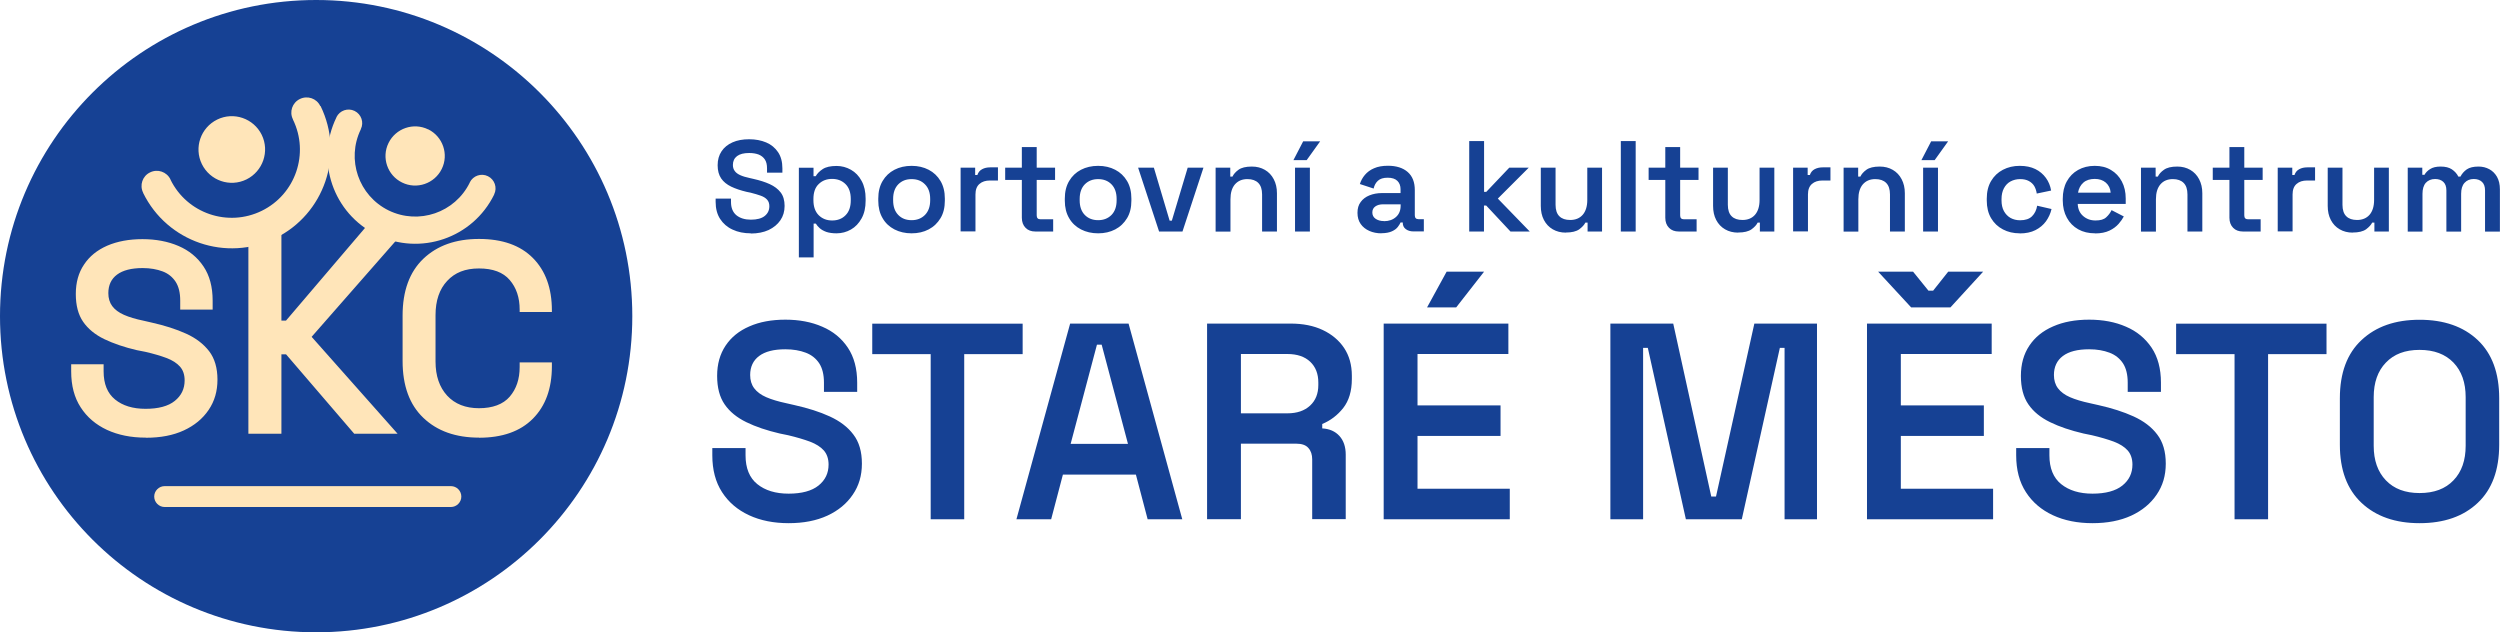
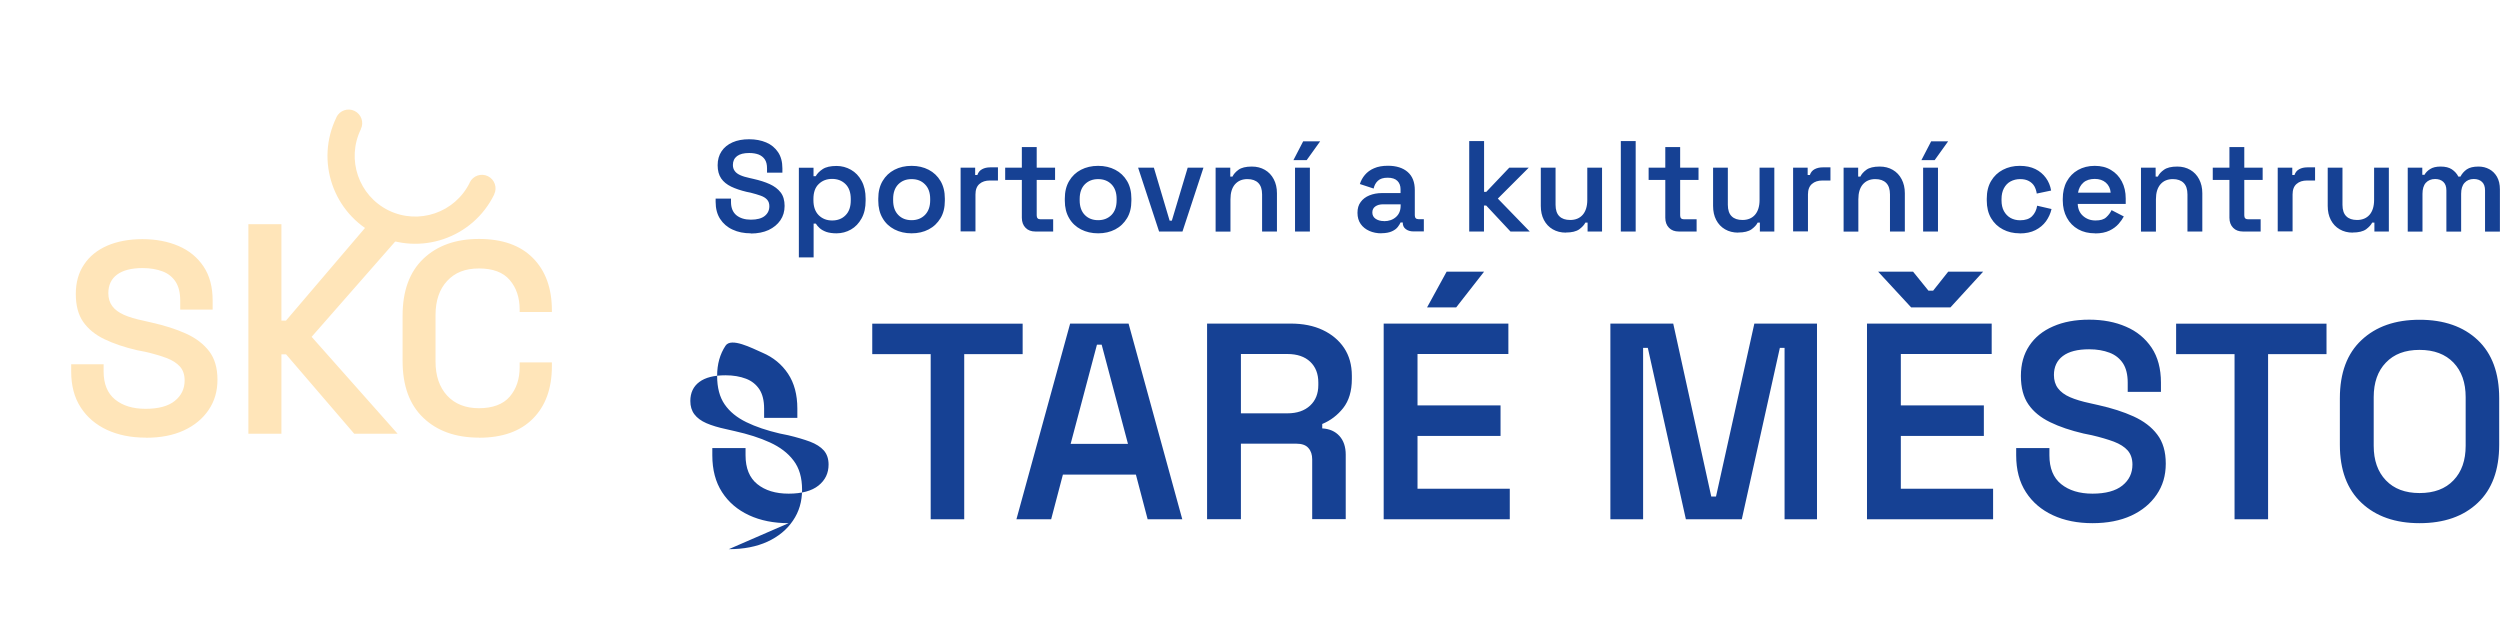
<svg xmlns="http://www.w3.org/2000/svg" id="Vrstva_2" data-name="Vrstva 2" viewBox="0 0 249.01 62.99">
  <defs>
    <style>
      .cls-1 {
        fill: #164194;
      }

      .cls-1, .cls-2 {
        stroke-width: 0px;
      }

      .cls-2 {
        fill: #ffe5b9;
      }
    </style>
  </defs>
  <g id="Vrstva_1-2">
    <g>
-       <path class="cls-1" d="M31.49,0c17.39,0,31.49,14.1,31.49,31.49s-14.1,31.49-31.49,31.49S0,48.89,0,31.49,14.1,0,31.49,0" />
-       <path class="cls-2" d="M16.4,48.42h28.51c.58,0,1.04.47,1.04,1.04s-.47,1.04-1.04,1.04h-28.51c-.57,0-1.04-.47-1.04-1.04s.47-1.04,1.04-1.04" />
      <path class="cls-2" d="M14.5,43.59c-1.45,0-2.73-.26-3.84-.77-1.11-.52-1.99-1.26-2.62-2.24-.64-.98-.95-2.17-.95-3.59v-.71h3.23v.71c0,1.25.38,2.18,1.14,2.8.76.62,1.77.93,3.04.93s2.26-.26,2.91-.79c.65-.52.98-1.2.98-2.04,0-.56-.15-1.02-.46-1.37s-.76-.64-1.34-.86c-.59-.22-1.3-.43-2.13-.62l-.82-.16c-1.25-.29-2.33-.66-3.25-1.1-.91-.44-1.62-1.02-2.11-1.73-.49-.71-.73-1.63-.73-2.77s.27-2.12.82-2.93c.54-.82,1.31-1.44,2.31-1.88,1-.43,2.17-.65,3.51-.65s2.54.23,3.59.68c1.05.45,1.88,1.13,2.49,2.04.61.91.91,2.04.91,3.4v.9h-3.23v-.9c0-.78-.15-1.4-.46-1.88-.31-.47-.74-.82-1.3-1.03s-1.22-.33-1.98-.33c-1.12,0-1.97.22-2.55.65-.58.43-.87,1.05-.87,1.85,0,.51.13.94.39,1.29.26.35.65.64,1.17.87.52.23,1.16.42,1.94.58l.82.19c1.3.29,2.45.66,3.42,1.1.98.44,1.74,1.03,2.3,1.75.55.72.83,1.67.83,2.83s-.29,2.15-.88,3.02c-.59.87-1.41,1.55-2.47,2.04s-2.31.73-3.76.73M24.74,43.21v-20.88h3.29v9.6h.46l8.39-9.84h4.21l-10.05,11.46,8.56,9.65h-4.32l-6.79-7.91h-.46v7.91h-3.29ZM47.71,43.59c-2.32,0-4.17-.66-5.54-1.97-1.38-1.31-2.07-3.2-2.07-5.67v-4.51c0-2.46.69-4.35,2.07-5.67,1.38-1.31,3.22-1.97,5.54-1.97s4.11.63,5.37,1.9c1.26,1.27,1.89,3.01,1.89,5.22v.16h-3.21v-.24c0-1.2-.33-2.18-.99-2.95-.66-.77-1.68-1.15-3.06-1.15s-2.4.41-3.17,1.24c-.77.82-1.16,1.96-1.16,3.41v4.62c0,1.43.39,2.56,1.16,3.4.77.83,1.83,1.25,3.17,1.25s2.4-.38,3.06-1.15c.66-.77.99-1.75.99-2.95v-.46h3.21v.38c0,2.21-.63,3.95-1.89,5.22-1.26,1.27-3.05,1.9-5.37,1.9" />
-       <path class="cls-2" d="M21.63,11.91c1.65-.81,3.63-.12,4.44,1.52.8,1.64.12,3.63-1.52,4.44-1.65.81-3.63.12-4.44-1.52-.81-1.65-.12-3.63,1.52-4.44" />
-       <path class="cls-2" d="M31.93,10.56h0c2.39,4.89.37,10.78-4.51,13.17-4.88,2.39-10.77.37-13.16-4.51v-.02c-.38-.75-.07-1.67.69-2.03.75-.37,1.66-.06,2.03.7h0s0,.02,0,.02h0c1.65,3.37,5.72,4.76,9.09,3.11,3.37-1.65,4.76-5.72,3.11-9.09v-.02c-.38-.75-.07-1.66.69-2.03.76-.37,1.67-.06,2.03.7h0Z" />
-       <path class="cls-2" d="M42.65,12.89c-1.46-.72-3.23-.11-3.95,1.35-.72,1.46-.11,3.23,1.35,3.94,1.46.72,3.23.11,3.95-1.35.72-1.46.11-3.23-1.35-3.95" />
      <path class="cls-2" d="M33.51,11.69h0c-2.12,4.34-.33,9.58,4.01,11.7,4.34,2.12,9.57.33,11.7-4.01v-.02s0,0,0,0c.33-.67.05-1.48-.62-1.81-.67-.33-1.48-.05-1.81.62h0v.02h0c-1.47,2.99-5.08,4.23-8.08,2.77-2.99-1.47-4.23-5.08-2.77-8.08v-.02s0,0,0,0c.33-.67.05-1.48-.62-1.81-.67-.33-1.48-.05-1.81.62h0Z" />
-       <path class="cls-1" d="M78.55,52.11c-1.48,0-2.8-.26-3.94-.79-1.14-.53-2.04-1.29-2.69-2.3-.65-1-.97-2.23-.97-3.67v-.72h3.31v.72c0,1.28.39,2.24,1.17,2.87.78.63,1.82.95,3.12.95s2.31-.27,2.98-.81c.67-.54,1-1.23,1-2.09,0-.57-.16-1.04-.47-1.4-.32-.36-.78-.65-1.38-.88-.6-.22-1.33-.44-2.18-.64l-.83-.17c-1.28-.3-2.39-.67-3.33-1.13-.94-.46-1.66-1.04-2.16-1.77-.5-.72-.75-1.67-.75-2.84s.28-2.17.84-3.01c.56-.84,1.35-1.48,2.37-1.92,1.02-.45,2.22-.67,3.59-.67s2.6.23,3.67.7c1.08.46,1.93,1.16,2.55,2.09.62.93.93,2.09.93,3.48v.92h-3.31v-.92c0-.8-.16-1.44-.47-1.92-.32-.48-.76-.84-1.34-1.06-.58-.22-1.25-.34-2.03-.34-1.15,0-2.02.22-2.62.67-.59.44-.89,1.08-.89,1.89,0,.52.13.96.4,1.32.27.36.67.66,1.2.89.53.23,1.19.43,1.99.6l.83.19c1.34.3,2.51.67,3.51,1.13s1.79,1.05,2.35,1.8c.57.74.85,1.71.85,2.9s-.3,2.2-.91,3.09c-.6.89-1.45,1.59-2.53,2.09-1.09.5-2.37.75-3.86.75M92.7,51.72v-16.45h-5.82v-3.03h14.98v3.03h-5.82v16.45h-3.34ZM101.24,51.72l5.35-19.49h5.82l5.35,19.49h-3.45l-1.17-4.45h-7.27l-1.17,4.45h-3.45ZM106.64,44.21h5.71l-2.62-9.88h-.47l-2.62,9.88ZM120.23,51.72v-19.49h8.32c1.23,0,2.29.21,3.2.64.91.43,1.62,1.03,2.13,1.79.51.77.77,1.69.77,2.77v.31c0,1.21-.29,2.17-.86,2.9-.57.72-1.27,1.25-2.09,1.59v.44c.72.04,1.29.29,1.71.75.42.46.63,1.09.63,1.86v6.43h-3.34v-5.96c0-.46-.12-.84-.38-1.13-.25-.29-.65-.43-1.21-.43h-5.51v7.52h-3.37ZM123.6,41.17h4.62c.97,0,1.72-.26,2.27-.77.55-.51.82-1.19.82-2.05v-.25c0-.87-.27-1.56-.81-2.07-.54-.51-1.3-.77-2.28-.77h-4.62v5.9ZM137.82,51.72v-19.49h12.42v3.03h-9.05v5.12h8.27v3.04h-8.27v5.26h9.19v3.04h-12.55ZM142.14,30.62l1.95-3.56h3.73l-2.78,3.56h-2.9ZM160.4,51.72v-19.49h6.26l3.79,17.23h.47l3.82-17.23h6.24v19.49h-3.23v-17.07h-.47l-3.79,17.07h-5.57l-3.79-17.07h-.47v17.07h-3.26ZM185.96,51.72v-19.49h12.42v3.03h-9.05v5.12h8.27v3.04h-8.27v5.26h9.19v3.04h-12.55ZM190.36,30.62l-3.29-3.56h3.48l1.53,1.89h.47l1.5-1.89h3.48l-3.26,3.56h-3.93ZM208.42,52.11c-1.48,0-2.8-.26-3.94-.79-1.14-.53-2.04-1.29-2.69-2.3-.65-1-.97-2.23-.97-3.67v-.72h3.31v.72c0,1.28.39,2.24,1.17,2.87.78.63,1.82.95,3.12.95s2.31-.27,2.98-.81c.67-.54,1-1.23,1-2.09,0-.57-.16-1.04-.47-1.4-.32-.36-.78-.65-1.38-.88-.6-.22-1.33-.44-2.19-.64l-.83-.17c-1.28-.3-2.39-.67-3.33-1.13-.94-.46-1.66-1.04-2.16-1.77-.5-.72-.75-1.67-.75-2.84s.28-2.17.84-3.01c.56-.84,1.35-1.48,2.37-1.92,1.02-.45,2.22-.67,3.59-.67s2.6.23,3.67.7c1.08.46,1.92,1.16,2.55,2.09.62.93.93,2.09.93,3.48v.92h-3.31v-.92c0-.8-.16-1.44-.47-1.92-.32-.48-.76-.84-1.34-1.06-.58-.22-1.25-.34-2.03-.34-1.15,0-2.02.22-2.62.67-.59.44-.89,1.08-.89,1.89,0,.52.13.96.4,1.32.27.36.67.66,1.2.89.53.23,1.19.43,1.99.6l.84.19c1.34.3,2.5.67,3.51,1.13,1,.46,1.79,1.05,2.35,1.8.57.74.85,1.71.85,2.9s-.3,2.2-.91,3.09c-.6.89-1.45,1.59-2.53,2.09-1.09.5-2.37.75-3.86.75M222.57,51.72v-16.45h-5.82v-3.03h14.98v3.03h-5.82v16.45h-3.34ZM241,52.11c-2.41,0-4.34-.67-5.78-2.02-1.44-1.35-2.16-3.28-2.16-5.8v-4.62c0-2.52.72-4.46,2.16-5.8,1.44-1.35,3.36-2.02,5.78-2.02s4.36.67,5.79,2.02c1.43,1.35,2.14,3.28,2.14,5.8v4.62c0,2.52-.71,4.46-2.14,5.8-1.43,1.35-3.36,2.02-5.79,2.02M241,49.11c1.45,0,2.57-.42,3.38-1.27.81-.84,1.21-1.99,1.21-3.44v-4.84c0-1.45-.4-2.59-1.21-3.44-.81-.84-1.93-1.27-3.38-1.27s-2.55.42-3.36,1.27c-.81.84-1.21,1.99-1.21,3.44v4.84c0,1.45.4,2.59,1.21,3.44.81.85,1.93,1.27,3.36,1.27" />
+       <path class="cls-1" d="M78.55,52.11c-1.48,0-2.8-.26-3.94-.79-1.14-.53-2.04-1.29-2.69-2.3-.65-1-.97-2.23-.97-3.67v-.72h3.31v.72c0,1.28.39,2.24,1.17,2.87.78.63,1.82.95,3.12.95s2.31-.27,2.98-.81c.67-.54,1-1.23,1-2.09,0-.57-.16-1.04-.47-1.4-.32-.36-.78-.65-1.38-.88-.6-.22-1.33-.44-2.18-.64l-.83-.17c-1.28-.3-2.39-.67-3.33-1.13-.94-.46-1.66-1.04-2.16-1.77-.5-.72-.75-1.67-.75-2.84s.28-2.17.84-3.01s2.6.23,3.67.7c1.08.46,1.93,1.16,2.55,2.09.62.93.93,2.09.93,3.48v.92h-3.31v-.92c0-.8-.16-1.44-.47-1.92-.32-.48-.76-.84-1.34-1.06-.58-.22-1.25-.34-2.03-.34-1.15,0-2.02.22-2.62.67-.59.44-.89,1.08-.89,1.89,0,.52.13.96.4,1.32.27.36.67.66,1.2.89.53.23,1.19.43,1.99.6l.83.19c1.34.3,2.51.67,3.51,1.13s1.79,1.05,2.35,1.8c.57.74.85,1.71.85,2.9s-.3,2.2-.91,3.09c-.6.89-1.45,1.59-2.53,2.09-1.09.5-2.37.75-3.86.75M92.7,51.72v-16.45h-5.82v-3.03h14.98v3.03h-5.82v16.45h-3.34ZM101.24,51.72l5.35-19.49h5.82l5.35,19.49h-3.45l-1.17-4.45h-7.27l-1.17,4.45h-3.45ZM106.64,44.21h5.71l-2.62-9.88h-.47l-2.62,9.88ZM120.23,51.72v-19.49h8.32c1.23,0,2.29.21,3.2.64.91.43,1.62,1.03,2.13,1.79.51.77.77,1.69.77,2.77v.31c0,1.21-.29,2.17-.86,2.9-.57.72-1.27,1.25-2.09,1.59v.44c.72.04,1.29.29,1.71.75.42.46.63,1.09.63,1.86v6.43h-3.34v-5.96c0-.46-.12-.84-.38-1.13-.25-.29-.65-.43-1.21-.43h-5.51v7.52h-3.37ZM123.6,41.17h4.62c.97,0,1.72-.26,2.27-.77.55-.51.82-1.19.82-2.05v-.25c0-.87-.27-1.56-.81-2.07-.54-.51-1.3-.77-2.28-.77h-4.62v5.9ZM137.82,51.72v-19.49h12.42v3.03h-9.05v5.12h8.27v3.04h-8.27v5.26h9.19v3.04h-12.55ZM142.14,30.62l1.95-3.56h3.73l-2.78,3.56h-2.9ZM160.4,51.72v-19.49h6.26l3.79,17.23h.47l3.82-17.23h6.24v19.49h-3.23v-17.07h-.47l-3.79,17.07h-5.57l-3.79-17.07h-.47v17.07h-3.26ZM185.96,51.72v-19.49h12.42v3.03h-9.05v5.12h8.27v3.04h-8.27v5.26h9.19v3.04h-12.55ZM190.36,30.62l-3.29-3.56h3.48l1.53,1.89h.47l1.5-1.89h3.48l-3.26,3.56h-3.93ZM208.42,52.11c-1.48,0-2.8-.26-3.94-.79-1.14-.53-2.04-1.29-2.69-2.3-.65-1-.97-2.23-.97-3.67v-.72h3.31v.72c0,1.28.39,2.24,1.17,2.87.78.63,1.82.95,3.12.95s2.31-.27,2.98-.81c.67-.54,1-1.23,1-2.09,0-.57-.16-1.04-.47-1.4-.32-.36-.78-.65-1.38-.88-.6-.22-1.33-.44-2.19-.64l-.83-.17c-1.28-.3-2.39-.67-3.33-1.13-.94-.46-1.66-1.04-2.16-1.77-.5-.72-.75-1.67-.75-2.84s.28-2.17.84-3.01c.56-.84,1.35-1.48,2.37-1.92,1.02-.45,2.22-.67,3.59-.67s2.6.23,3.67.7c1.08.46,1.92,1.16,2.55,2.09.62.93.93,2.09.93,3.48v.92h-3.31v-.92c0-.8-.16-1.44-.47-1.92-.32-.48-.76-.84-1.34-1.06-.58-.22-1.25-.34-2.03-.34-1.15,0-2.02.22-2.62.67-.59.44-.89,1.08-.89,1.89,0,.52.13.96.4,1.32.27.36.67.66,1.2.89.53.23,1.19.43,1.99.6l.84.19c1.34.3,2.5.67,3.51,1.13,1,.46,1.79,1.05,2.35,1.8.57.74.85,1.71.85,2.9s-.3,2.2-.91,3.09c-.6.89-1.45,1.59-2.53,2.09-1.09.5-2.37.75-3.86.75M222.57,51.72v-16.45h-5.82v-3.03h14.98v3.03h-5.82v16.45h-3.34ZM241,52.11c-2.41,0-4.34-.67-5.78-2.02-1.44-1.35-2.16-3.28-2.16-5.8v-4.62c0-2.52.72-4.46,2.16-5.8,1.44-1.35,3.36-2.02,5.78-2.02s4.36.67,5.79,2.02c1.43,1.35,2.14,3.28,2.14,5.8v4.62c0,2.52-.71,4.46-2.14,5.8-1.43,1.35-3.36,2.02-5.79,2.02M241,49.11c1.45,0,2.57-.42,3.38-1.27.81-.84,1.21-1.99,1.21-3.44v-4.84c0-1.45-.4-2.59-1.21-3.44-.81-.84-1.93-1.27-3.38-1.27s-2.55.42-3.36,1.27c-.81.84-1.21,1.99-1.21,3.44v4.84c0,1.45.4,2.59,1.21,3.44.81.85,1.93,1.27,3.36,1.27" />
      <path class="cls-1" d="M74.79,23.24c-.69,0-1.29-.12-1.82-.37-.53-.24-.94-.6-1.24-1.06-.3-.46-.45-1.03-.45-1.7v-.33h1.53v.33c0,.59.18,1.03.54,1.33.36.29.84.44,1.44.44s1.07-.12,1.38-.37c.31-.25.46-.57.46-.97,0-.27-.07-.48-.22-.65-.15-.17-.36-.3-.64-.4-.28-.1-.62-.2-1.01-.3l-.39-.08c-.59-.14-1.1-.31-1.54-.52-.43-.21-.77-.48-1-.82-.23-.34-.35-.77-.35-1.31s.13-1,.39-1.39c.26-.39.62-.68,1.09-.89.47-.21,1.02-.31,1.66-.31s1.2.11,1.7.32c.5.21.89.54,1.18.97.29.43.43.97.43,1.61v.43h-1.53v-.43c0-.37-.07-.67-.22-.89-.15-.22-.35-.38-.62-.49-.27-.1-.58-.15-.94-.15-.53,0-.93.1-1.21.31-.27.21-.41.5-.41.88,0,.24.06.44.19.61.12.17.31.3.55.41.24.11.55.2.92.28l.39.09c.62.14,1.16.31,1.62.52.46.21.83.49,1.09.83.26.34.39.79.39,1.34s-.14,1.02-.42,1.43-.67.73-1.17.97c-.5.23-1.1.35-1.78.35M79.57,25.64v-8.93h1.46v.84h.22c.15-.27.38-.5.7-.71.32-.21.78-.31,1.38-.31.51,0,.99.13,1.43.38.44.25.8.62,1.06,1.11.27.49.4,1.08.4,1.76v.21c0,.69-.13,1.27-.4,1.76-.27.49-.62.86-1.06,1.11-.44.25-.92.38-1.44.38-.4,0-.74-.05-1.01-.14-.27-.1-.49-.22-.66-.37-.17-.15-.3-.31-.39-.46h-.22v3.37h-1.48ZM82.89,21.96c.54,0,.99-.17,1.33-.52.35-.35.52-.84.52-1.49v-.13c0-.65-.18-1.15-.53-1.49-.35-.34-.79-.51-1.33-.51s-.98.17-1.33.51c-.36.34-.53.84-.53,1.49v.13c0,.64.18,1.14.53,1.49.36.35.8.52,1.33.52M90.8,23.24c-.64,0-1.2-.13-1.71-.39-.5-.26-.9-.63-1.18-1.12-.29-.49-.43-1.07-.43-1.74v-.21c0-.68.14-1.26.43-1.75.29-.49.68-.86,1.18-1.12.5-.26,1.07-.39,1.71-.39s1.2.13,1.7.39c.5.26.89.63,1.18,1.12s.43,1.07.43,1.75v.21c0,.68-.14,1.26-.43,1.74s-.68.86-1.18,1.12c-.5.26-1.06.39-1.7.39M90.8,21.93c.54,0,.98-.17,1.33-.52.34-.35.52-.83.52-1.46v-.13c0-.63-.17-1.11-.52-1.46-.34-.35-.78-.52-1.33-.52s-.98.17-1.33.52c-.34.35-.51.83-.51,1.46v.13c0,.63.17,1.11.51,1.46.34.35.78.52,1.33.52M95.68,23.06v-6.36h1.45v.73h.22c.09-.27.25-.46.48-.58.22-.12.49-.18.8-.18h.77v1.31h-.8c-.43,0-.78.11-1.04.34-.27.23-.4.58-.4,1.05v3.68h-1.48ZM103.13,23.06c-.41,0-.74-.12-.98-.37-.24-.24-.37-.58-.37-1v-3.77h-1.66v-1.22h1.66v-2.05h1.48v2.05h1.83v1.22h-1.83v3.53c0,.26.12.39.36.39h1.28v1.22h-1.76ZM109.38,23.24c-.64,0-1.2-.13-1.71-.39-.5-.26-.9-.63-1.18-1.12-.29-.49-.43-1.07-.43-1.74v-.21c0-.68.14-1.26.43-1.75.29-.49.68-.86,1.18-1.12.5-.26,1.07-.39,1.71-.39s1.2.13,1.7.39c.5.26.89.63,1.18,1.12s.43,1.07.43,1.75v.21c0,.68-.14,1.26-.43,1.74s-.68.86-1.18,1.12c-.5.26-1.06.39-1.7.39M109.38,21.93c.54,0,.98-.17,1.33-.52.34-.35.51-.83.51-1.46v-.13c0-.63-.17-1.11-.51-1.46-.34-.35-.79-.52-1.33-.52s-.98.17-1.33.52c-.34.35-.51.83-.51,1.46v.13c0,.63.17,1.11.51,1.46.34.35.79.52,1.33.52M115.45,23.06l-2.09-6.36h1.57l1.57,5.28h.22l1.58-5.28h1.57l-2.09,6.36h-2.34ZM121.08,23.06v-6.36h1.46v.89h.22c.11-.24.31-.47.6-.68.29-.21.73-.32,1.33-.32.49,0,.92.11,1.3.33.38.22.67.53.88.93.21.4.32.86.32,1.4v3.81h-1.48v-3.69c0-.52-.13-.9-.38-1.15s-.61-.38-1.08-.38c-.52,0-.93.17-1.24.52-.3.35-.45.84-.45,1.49v3.22h-1.48ZM128.99,16.7h1.48v6.36h-1.48v-6.36ZM128.83,15.95l.97-1.87h1.69l-1.34,1.87h-1.31ZM137.6,23.24c-.45,0-.85-.08-1.21-.24-.36-.16-.65-.39-.86-.69-.21-.3-.32-.67-.32-1.11s.1-.79.32-1.08c.21-.29.5-.51.87-.66.37-.15.79-.23,1.26-.23h1.84v-.39c0-.33-.1-.61-.31-.82-.21-.21-.53-.32-.97-.32s-.75.1-.97.3c-.22.2-.36.46-.43.78l-1.37-.45c.1-.33.27-.64.5-.91.23-.27.53-.5.91-.66.38-.17.84-.25,1.39-.25.83,0,1.49.21,1.96.62.48.42.71,1.02.71,1.81v2.5c0,.26.12.39.36.39h.54v1.22h-1.04c-.31,0-.56-.08-.76-.23-.2-.15-.3-.36-.3-.63v-.03h-.22c-.05.12-.14.27-.27.44-.13.17-.32.32-.59.44-.26.12-.62.19-1.06.19M137.85,22.03c.49,0,.89-.14,1.2-.42.31-.28.46-.65.46-1.13v-.13h-1.75c-.32,0-.57.07-.77.21-.2.14-.3.34-.3.6s.1.47.31.62.49.24.85.24M146.34,23.06v-9.01h1.48v5.06h.22l2.29-2.41h1.94l-3.08,3.08,3.18,3.28h-1.92l-2.42-2.59h-.22v2.59h-1.48ZM155.96,23.17c-.49,0-.92-.11-1.3-.33s-.67-.53-.88-.93-.31-.87-.31-1.4v-3.81h1.47v3.7c0,.51.13.9.38,1.14.25.25.61.37,1.08.37.52,0,.94-.17,1.24-.51.3-.34.46-.84.46-1.48v-3.22h1.47v6.36h-1.44v-.89h-.22c-.11.23-.32.45-.61.67-.3.21-.74.32-1.33.32M161.44,14.05h1.48v9.01h-1.48v-9.01ZM167.22,23.06c-.41,0-.74-.12-.98-.37-.24-.24-.37-.58-.37-1v-3.77h-1.66v-1.22h1.66v-2.05h1.48v2.05h1.83v1.22h-1.83v3.53c0,.26.12.39.36.39h1.28v1.22h-1.76ZM173.12,23.17c-.49,0-.92-.11-1.3-.33s-.67-.53-.88-.93-.31-.87-.31-1.4v-3.81h1.47v3.7c0,.51.13.9.38,1.14.25.25.61.37,1.08.37.52,0,.94-.17,1.24-.51.3-.34.46-.84.46-1.48v-3.22h1.47v6.36h-1.44v-.89h-.22c-.11.23-.31.45-.61.67-.3.21-.74.32-1.33.32M178.6,23.06v-6.36h1.45v.73h.22c.09-.27.25-.46.48-.58s.49-.18.8-.18h.77v1.31h-.8c-.43,0-.78.11-1.04.34-.27.23-.4.58-.4,1.05v3.68h-1.48ZM183.63,23.06v-6.36h1.45v.89h.22c.11-.24.31-.47.6-.68.29-.21.73-.32,1.33-.32.49,0,.92.11,1.3.33.38.22.67.53.88.93.21.4.32.86.32,1.4v3.81h-1.48v-3.69c0-.52-.13-.9-.38-1.15s-.61-.38-1.08-.38c-.52,0-.93.17-1.24.52-.3.35-.45.84-.45,1.49v3.22h-1.48ZM191.55,16.7h1.48v6.36h-1.48v-6.36ZM191.38,15.95l.97-1.87h1.69l-1.34,1.87h-1.31ZM201.17,23.24c-.62,0-1.18-.13-1.67-.39-.5-.26-.89-.63-1.18-1.12-.29-.49-.43-1.08-.43-1.76v-.18c0-.69.14-1.27.43-1.76.29-.49.68-.86,1.18-1.12.5-.26,1.05-.39,1.67-.39s1.13.11,1.56.32c.43.21.78.51,1.05.88.27.37.44.79.52,1.26l-1.43.3c-.04-.27-.12-.51-.24-.73-.13-.22-.31-.39-.55-.52-.24-.13-.53-.19-.87-.19s-.67.08-.95.23c-.28.15-.5.38-.66.68-.16.3-.24.66-.24,1.08v.13c0,.42.08.78.24,1.07s.38.52.66.68c.28.15.59.23.95.23.52,0,.92-.13,1.19-.4.27-.27.44-.62.51-1.05l1.43.33c-.1.45-.29.85-.55,1.22-.27.37-.62.66-1.05.88-.43.22-.96.33-1.56.33M208.68,23.24c-.64,0-1.2-.13-1.68-.4s-.86-.65-1.13-1.15c-.27-.49-.41-1.07-.41-1.73v-.15c0-.67.13-1.25.4-1.74.27-.49.64-.87,1.12-1.14.48-.27,1.03-.41,1.66-.41s1.16.13,1.62.41c.46.27.82.65,1.08,1.14.26.49.39,1.06.39,1.71v.53h-4.78c.02.5.19.9.53,1.2.34.3.75.45,1.24.45s.84-.1,1.07-.32c.23-.21.41-.45.53-.71l1.22.63c-.12.23-.29.48-.52.74-.23.26-.53.49-.91.67-.38.18-.85.28-1.43.28M206.97,19.19h3.26c-.03-.42-.2-.75-.48-1-.29-.25-.66-.37-1.11-.37s-.85.12-1.13.37c-.28.25-.46.58-.53,1M213.25,23.06v-6.36h1.46v.89h.22c.11-.24.31-.47.61-.68.29-.21.73-.32,1.32-.32.49,0,.92.11,1.3.33.38.22.67.53.88.93.21.4.32.86.32,1.4v3.81h-1.48v-3.69c0-.52-.13-.9-.38-1.15s-.61-.38-1.07-.38c-.52,0-.94.17-1.24.52-.3.35-.45.84-.45,1.49v3.22h-1.48ZM223.41,23.06c-.41,0-.74-.12-.98-.37-.24-.24-.37-.58-.37-1v-3.77h-1.66v-1.22h1.66v-2.05h1.48v2.05h1.83v1.22h-1.83v3.53c0,.26.12.39.36.39h1.27v1.22h-1.76ZM226.87,23.06v-6.36h1.45v.73h.22c.09-.27.25-.46.48-.58.22-.12.49-.18.8-.18h.77v1.31h-.8c-.43,0-.78.11-1.04.34-.27.23-.4.58-.4,1.05v3.68h-1.48ZM234.34,23.17c-.49,0-.92-.11-1.3-.33-.38-.22-.67-.53-.88-.93-.21-.4-.31-.87-.31-1.4v-3.81h1.47v3.7c0,.51.13.9.38,1.14.25.25.61.37,1.07.37.52,0,.94-.17,1.24-.51.3-.34.46-.84.46-1.48v-3.22h1.47v6.36h-1.44v-.89h-.22c-.11.23-.32.45-.61.67-.3.21-.74.32-1.33.32M239.82,23.06v-6.36h1.45v.71h.22c.11-.21.3-.41.56-.57.26-.17.61-.25,1.05-.25.46,0,.84.09,1.12.28.28.19.5.43.64.72h.21c.15-.29.36-.53.63-.72.28-.19.67-.28,1.17-.28.4,0,.75.09,1.07.26.32.17.58.43.77.76.19.34.29.75.29,1.25v4.21h-1.48v-4.11c0-.37-.1-.65-.3-.84-.2-.19-.47-.29-.82-.29-.39,0-.69.13-.92.38s-.34.62-.34,1.09v3.77h-1.47v-4.11c0-.37-.1-.65-.3-.84-.2-.19-.47-.29-.82-.29-.39,0-.7.13-.93.38-.22.25-.33.62-.33,1.09v3.77h-1.48Z" />
    </g>
  </g>
</svg>